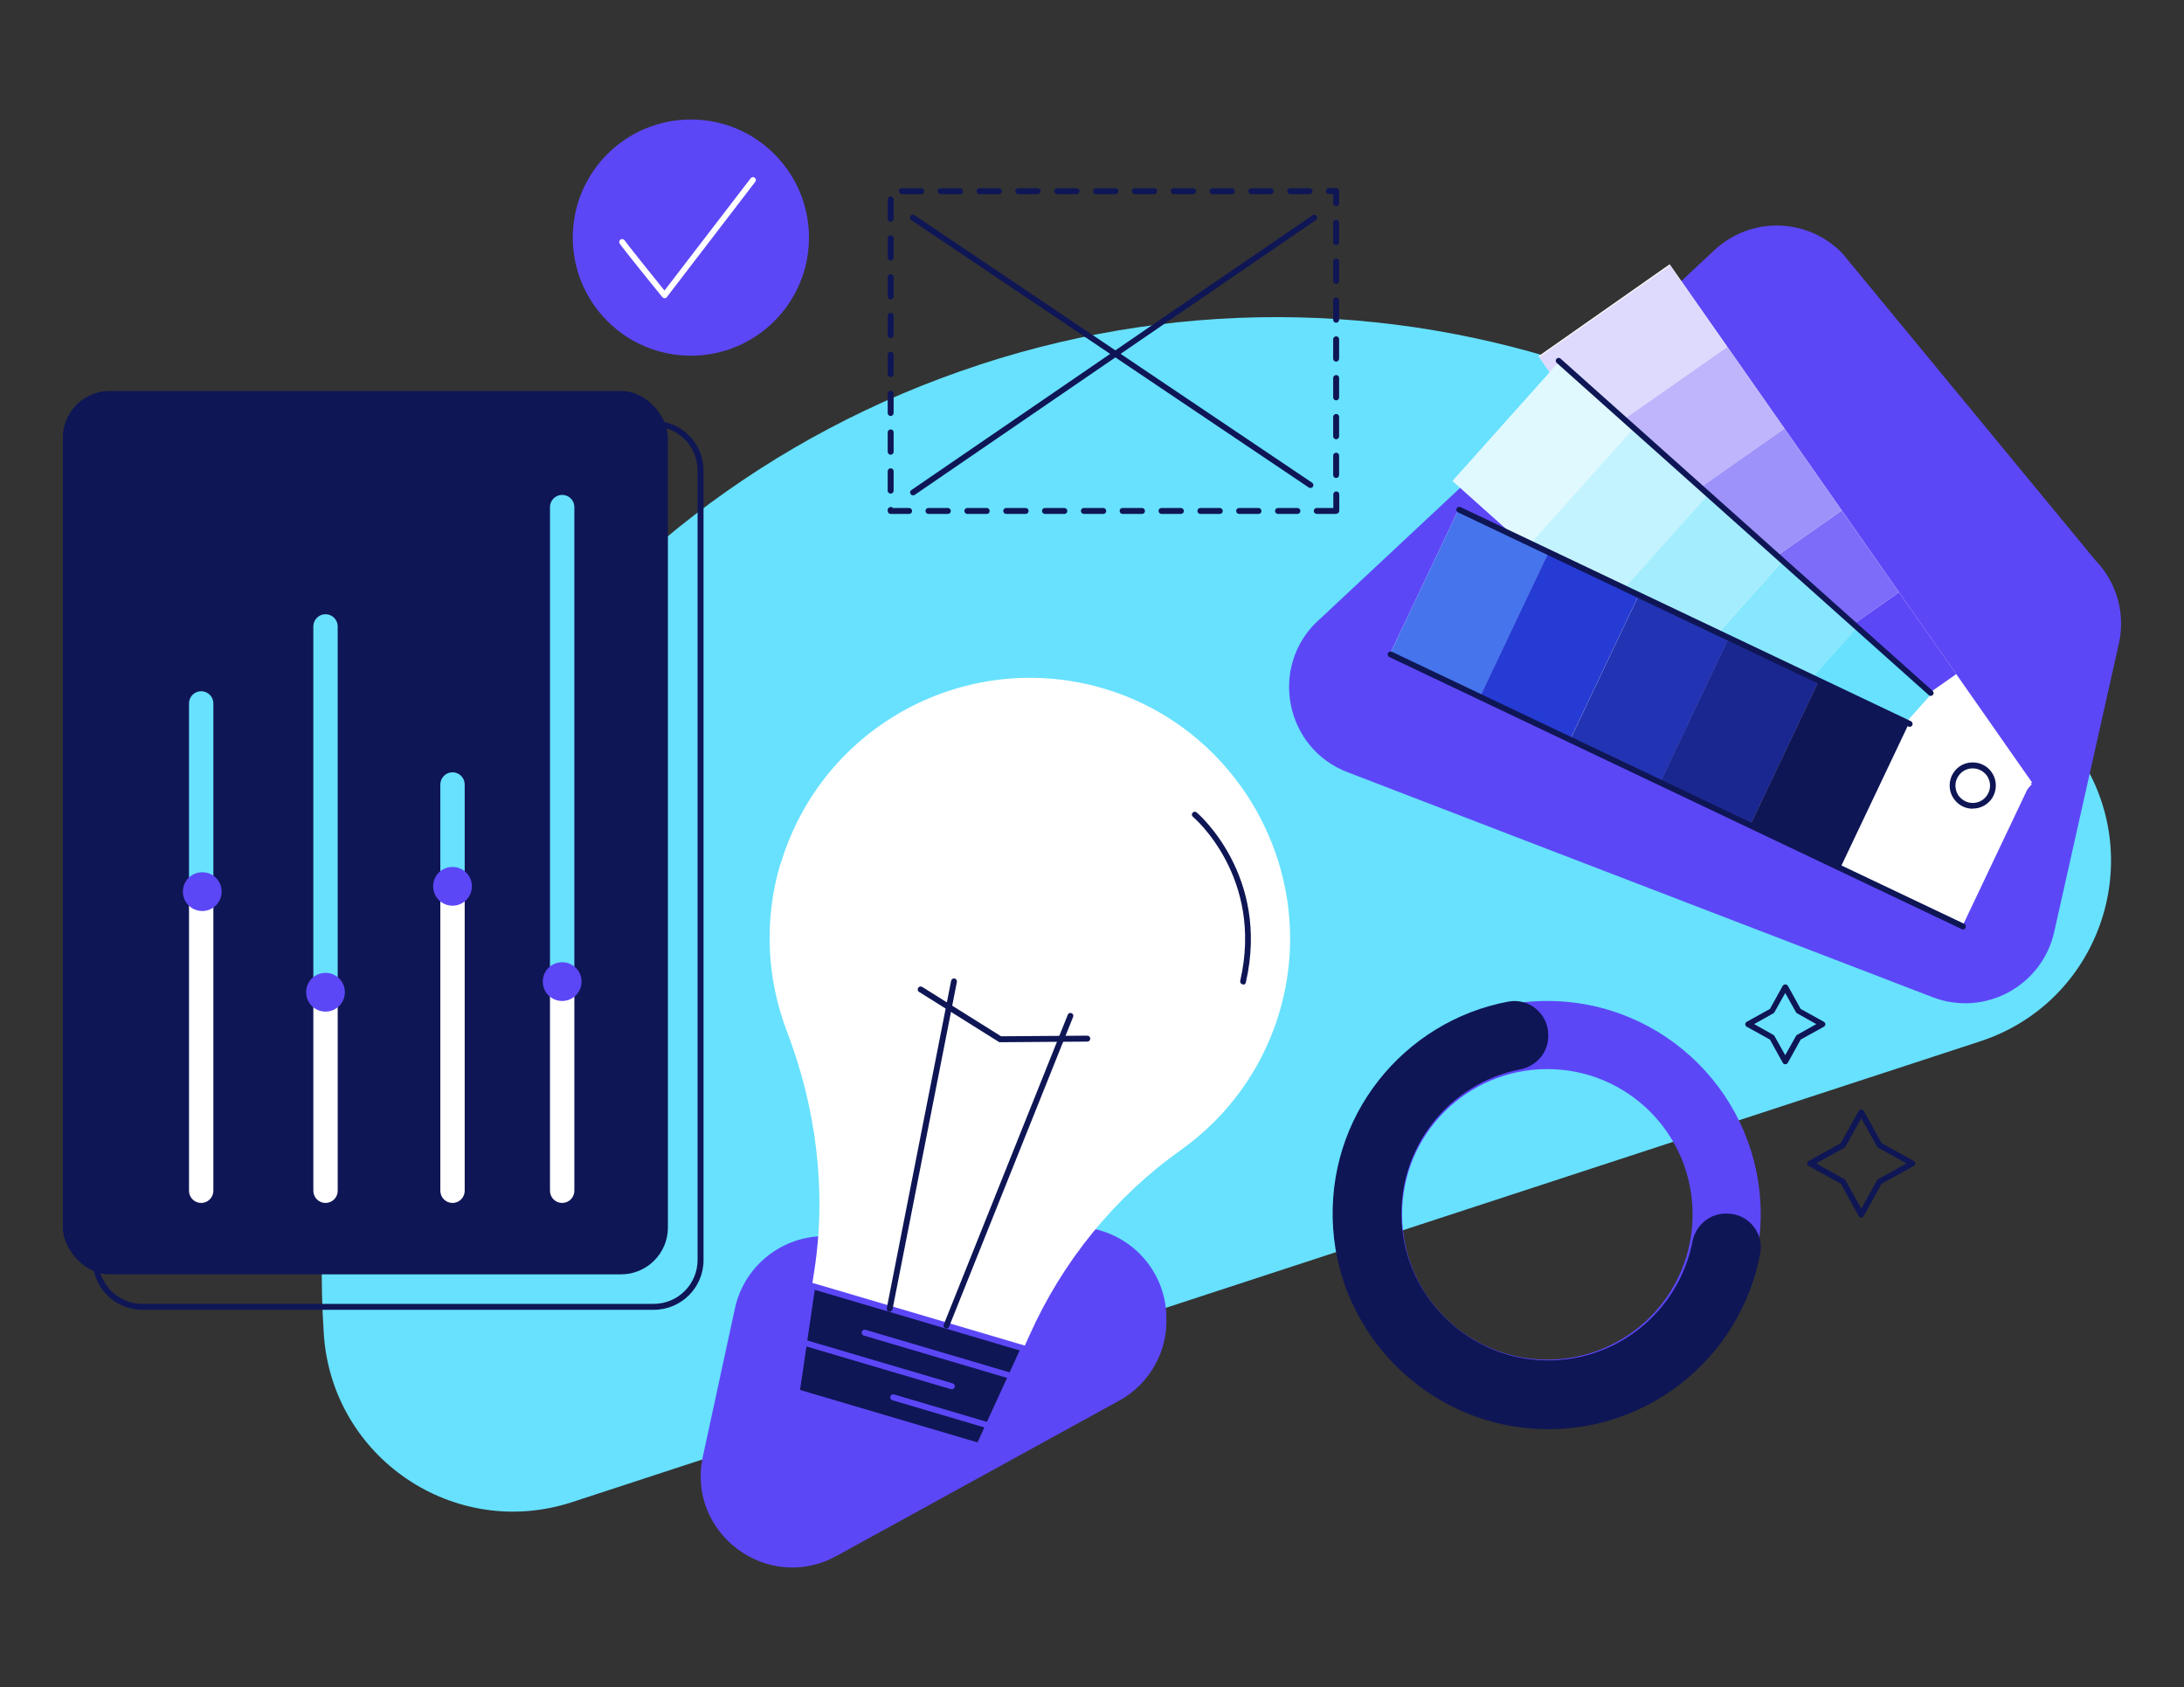
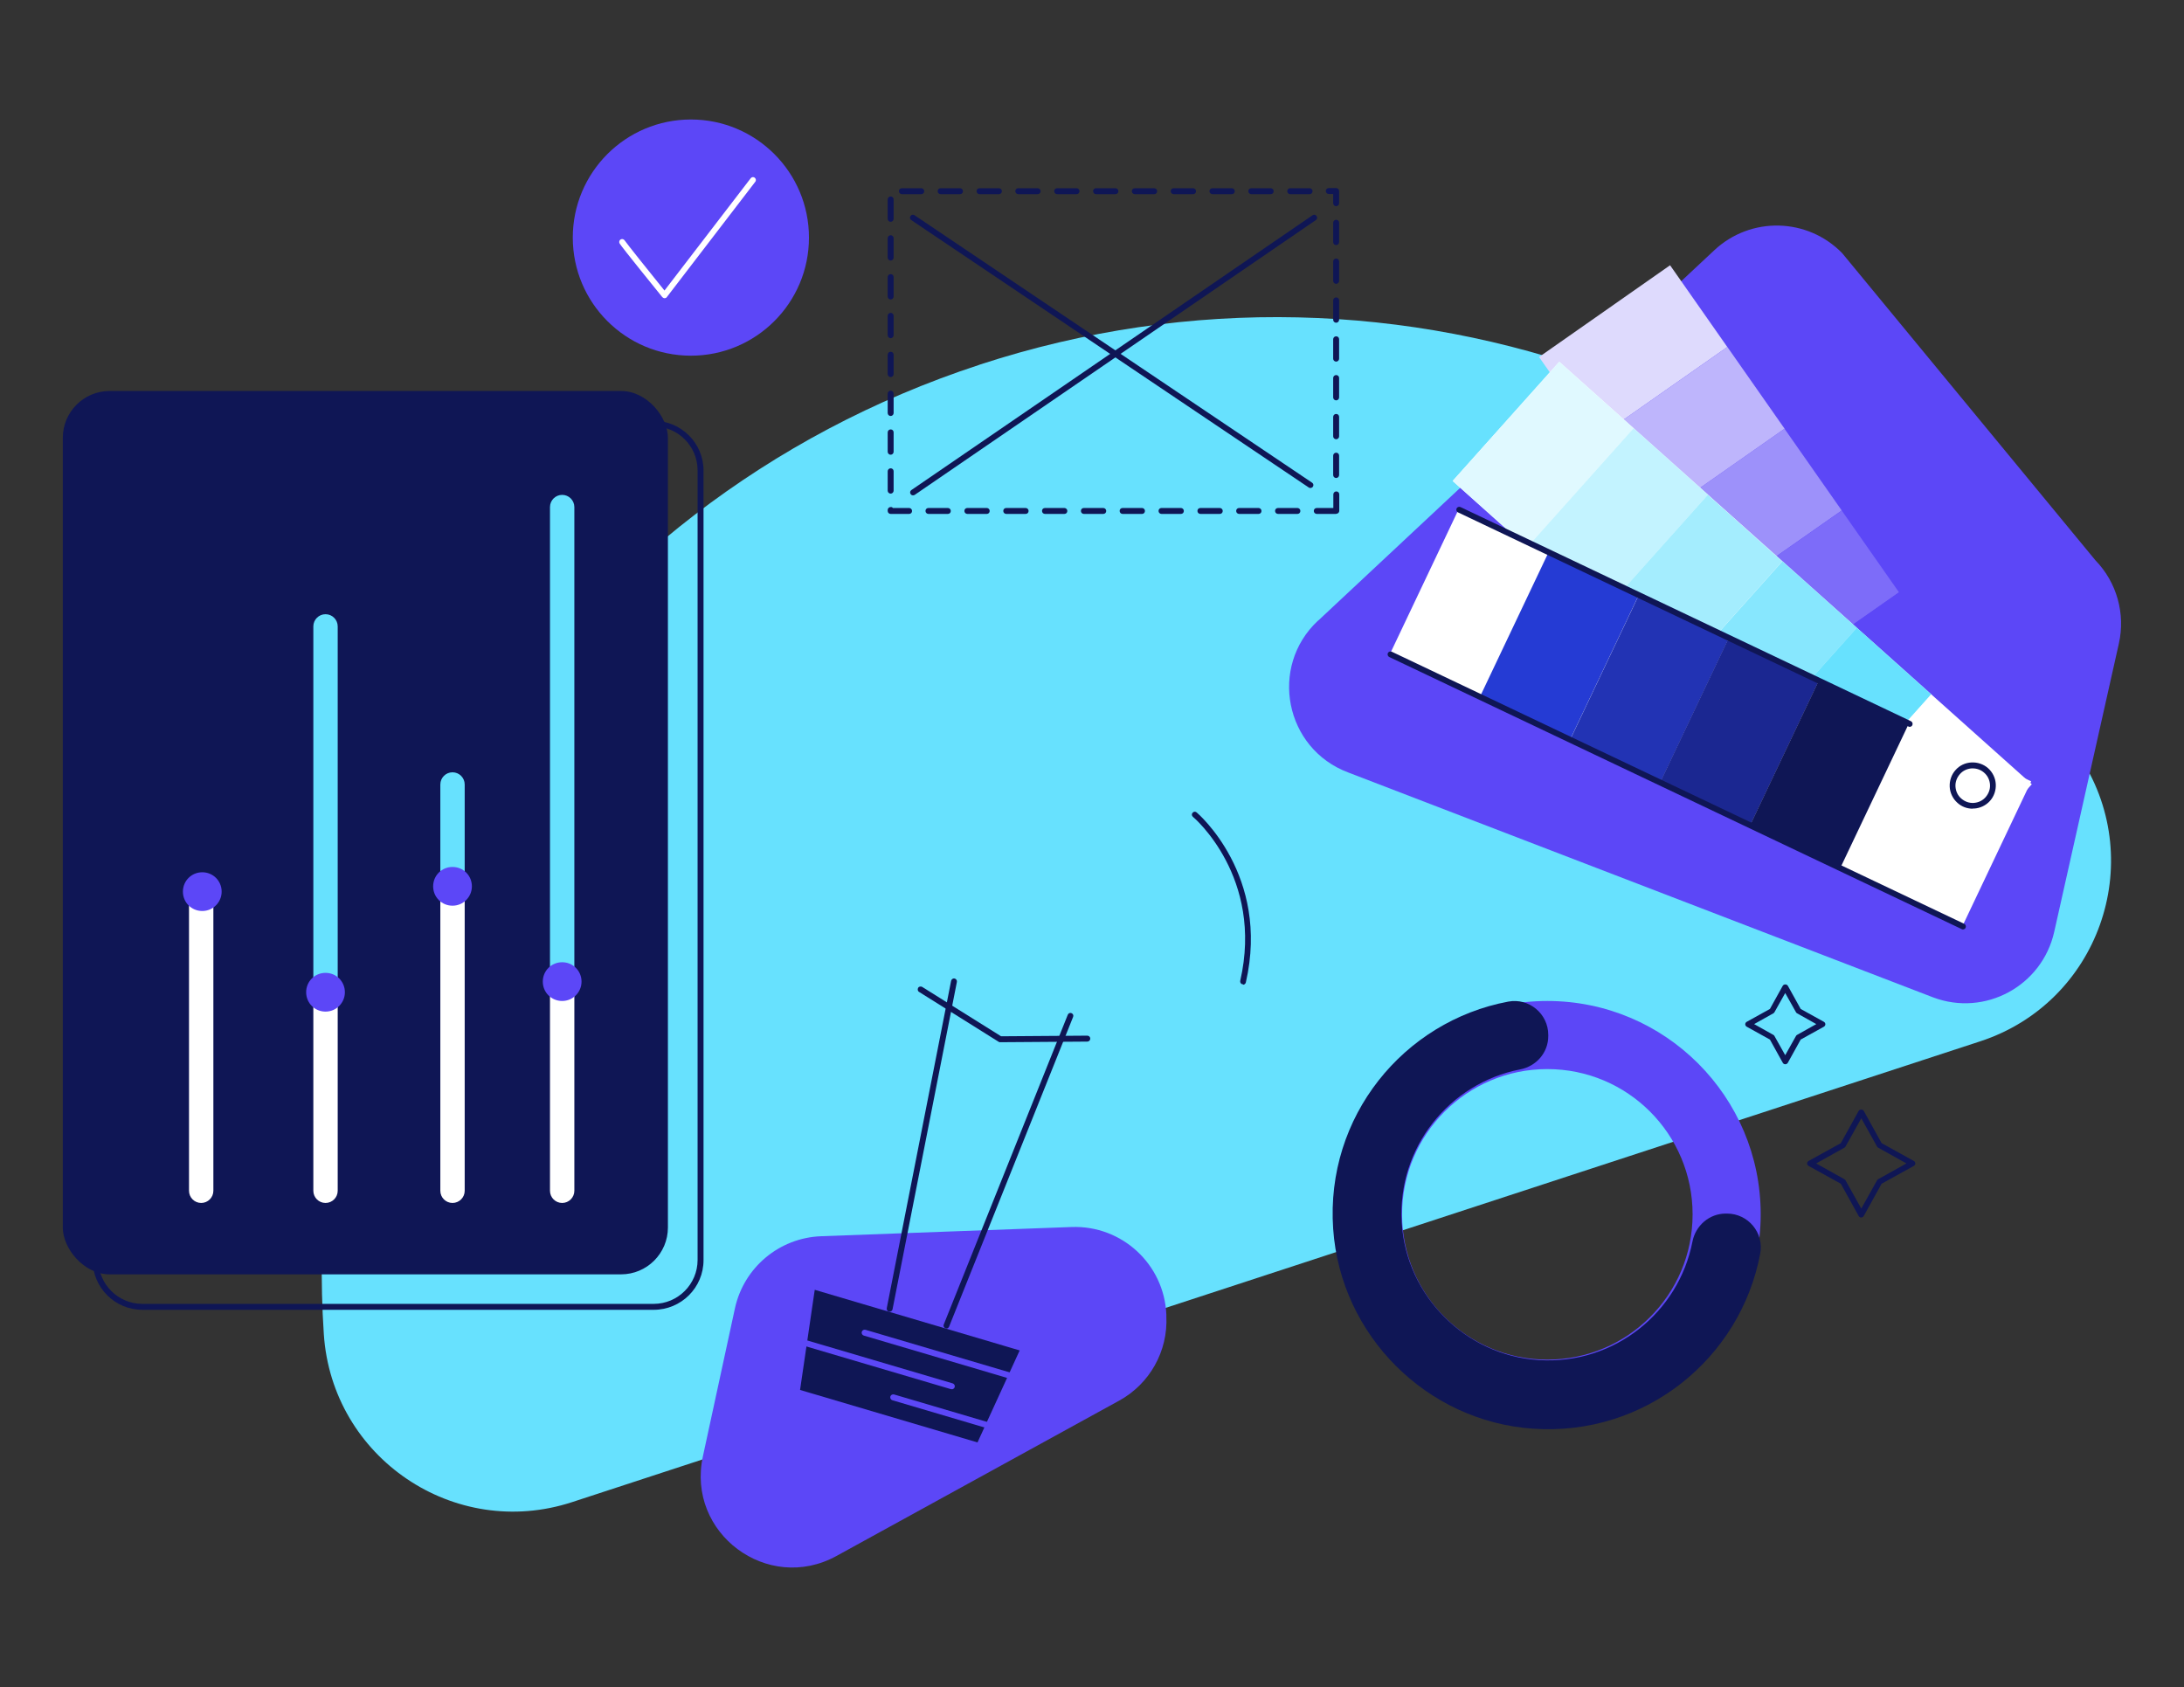
<svg xmlns="http://www.w3.org/2000/svg" id="marketing" viewBox="0 0 1398.2 1080">
  <rect x="0" y="0" width="1398.2" height="1080" fill="#333333" stroke="none" />
  <defs>
    <style>.cls-1{fill:#7d6cf9;}.cls-2{fill:#67e1fe;}.cls-3{fill:#beb5fc;}.cls-4{fill:#1b2791;}.cls-5{fill:#253bd4;}.cls-6{fill:#9d91fa;}.cls-7{fill:#87e7fe;}.cls-8{fill:#fff;}.cls-9{fill:#c3f3ff;}.cls-10{fill:#dedafd;}.cls-11{fill:#e0f9ff;}.cls-12{fill:#a4edfe;}.cls-13{fill:#2233b4;}.cls-14{fill:#5c47f7;}.cls-15{fill:#0f1655;}.cls-16{fill:#4574ec;}</style>
  </defs>
  <path class="cls-2" d="M627,233.5c270.9-88.7,559.2,22.4,705.4,252.3,42.6,67,10.8,156.1-64.6,180.8l-901.5,295c-75.4,24.7-153.8-28.4-159-107.6-18-271.9,148.9-531.9,419.8-620.5Z" />
  <path class="cls-14" d="M843.9,397.3l253.7-237.2c23.3-21.7,59.6-20.8,81.8,2l162.1,196.6c13.7,14.1,19.3,34.2,15,53.3l-41.4,184.6c-7.8,34.6-44.3,54.4-77.5,41.9l-374.5-144c-40.5-15.2-50.9-67.7-19.3-97.2Z" />
-   <polygon class="cls-8" points="1300.9 500.9 1218 560.3 985 228 1068.9 169.2 1300.9 500.9" />
  <rect class="cls-10" x="994.1" y="192.8" width="102.4" height="63.9" transform="translate(60.4 640.8) rotate(-35)" />
  <rect class="cls-3" x="1030.8" y="245.1" width="102.4" height="63.9" transform="translate(37 671.3) rotate(-35)" />
  <rect class="cls-6" x="1067.4" y="297.4" width="102.4" height="63.9" transform="translate(13.6 701.8) rotate(-35)" />
  <rect class="cls-1" x="1104.1" y="349.7" width="102.4" height="63.9" transform="translate(-9.8 732.4) rotate(-35)" />
  <rect class="cls-14" x="1140.7" y="402" width="102.4" height="63.9" transform="translate(-33.1 762.9) rotate(-35)" />
  <rect class="cls-8" x="1063.8" y="201.4" width="102.4" height="405.8" transform="translate(70.8 966.7) rotate(-48.2)" />
  <rect class="cls-11" x="936.3" y="258.5" width="102.4" height="63.9" transform="translate(113.2 833.6) rotate(-48.2)" />
  <rect class="cls-9" x="983.9" y="301" width="102.4" height="63.9" transform="translate(97.4 883.3) rotate(-48.2)" />
  <rect class="cls-12" x="1031.5" y="343.5" width="102.4" height="63.9" transform="translate(81.5 933.1) rotate(-48.2)" />
  <rect class="cls-7" x="1079.2" y="386.1" width="102.4" height="63.9" transform="translate(65.7 982.8) rotate(-48.2)" />
  <rect class="cls-2" x="1126.8" y="428.6" width="102.4" height="63.9" transform="translate(49.9 1032.5) rotate(-48.2)" />
  <rect class="cls-8" x="1044.2" y="256.9" width="102.4" height="405.8" transform="translate(209.9 1251.7) rotate(-64.6)" />
-   <rect class="cls-16" x="889.8" y="354.4" width="102.4" height="63.9" transform="translate(188.1 1070.3) rotate(-64.6)" />
  <rect class="cls-5" x="947.5" y="381.8" width="102.4" height="63.9" transform="translate(196.2 1138.1) rotate(-64.6)" />
  <rect class="cls-13" x="1005.1" y="409.3" width="102.4" height="63.9" transform="translate(204.4 1205.8) rotate(-64.6)" />
  <rect class="cls-4" x="1062.8" y="436.7" width="102.4" height="63.9" transform="translate(212.5 1273.5) rotate(-64.6)" />
  <rect class="cls-15" x="1120.5" y="464.1" width="102.4" height="63.9" transform="translate(220.6 1341.3) rotate(-64.6)" />
  <path class="cls-15" d="M1262.9,517.7c-3.6,0-7.1-1.3-9.8-3.8-2.9-2.6-4.7-6.3-4.9-10.2-.2-3.9,1.1-7.8,3.7-10.7,2.6-3,6.3-4.7,10.2-4.9,3.9-.2,7.8,1.1,10.7,3.7h0c2.9,2.6,4.7,6.3,4.9,10.2.2,3.9-1.1,7.8-3.7,10.7-2.6,2.9-6.3,4.7-10.2,4.9-.3,0-.6,0-.9,0ZM1262.9,491.9c-.2,0-.4,0-.6,0-3,.2-5.7,1.5-7.6,3.7s-3,5-2.8,8c.2,3,1.5,5.7,3.7,7.6s5,3,8,2.8c3-.2,5.7-1.5,7.6-3.7s3-5,2.8-8c-.2-3-1.5-5.7-3.7-7.6h0c-2-1.8-4.6-2.8-7.4-2.8Z" />
-   <path class="cls-15" d="M1236,445.5c-.4,0-.9-.2-1.2-.5l-238.2-212.7c-.8-.7-.8-1.9-.1-2.6.7-.8,1.9-.8,2.6-.1l238.2,212.7c.8.7.8,1.9.1,2.6-.4.4-.9.6-1.4.6Z" />
  <path class="cls-15" d="M1222.6,465.3c-.3,0-.5,0-.8-.2l-288.4-137.1c-.9-.4-1.3-1.6-.9-2.5.4-.9,1.6-1.3,2.5-.9l288.4,137.1c.9.4,1.3,1.6.9,2.5-.3.7-1,1.1-1.7,1.1Z" />
  <path class="cls-15" d="M1256.7,595c-.3,0-.5,0-.8-.2l-366.5-174.2c-.9-.4-1.3-1.6-.9-2.5s1.6-1.3,2.5-.9l366.5,174.2c.9.4,1.3,1.6.9,2.5-.3.7-1,1.1-1.7,1.1Z" />
  <path class="cls-14" d="M990.6,640.8c-75.4,0-136.6,61.2-136.6,136.6s61.2,136.6,136.6,136.6,136.6-61.2,136.6-136.6-61.2-136.6-136.6-136.6ZM990.6,870.4c-51.4,0-93-41.6-93-93s41.6-93,93-93,93,41.6,93,93-41.6,93-93,93Z" />
  <path class="cls-15" d="M985.2,870.7c-46.8-2.9-84.9-41-87.8-87.8-3-48.4,30.6-89.5,75.8-98.3,10.4-2,18-10.8,18-21.3v-.8c0-13.5-12.3-23.8-25.6-21.3-67.1,12.6-117.1,73.7-112.1,145.5,4.7,68.1,59.8,123.2,127.9,127.9,71.8,5,132.9-45,145.5-112.1,2.5-13.3-7.7-25.6-21.3-25.6h-.8c-10.5,0-19.3,7.7-21.3,18-8.8,45.2-49.9,78.8-98.3,75.8Z" />
  <path class="cls-15" d="M1191.5,779.4c-.7,0-1.3-.4-1.6-1l-11.4-20.6-20.6-11.4c-.6-.3-1-1-1-1.6s.4-1.3,1-1.6l20.6-11.4,11.4-20.6c.7-1.2,2.6-1.2,3.3,0l11.4,20.6,20.6,11.4c.6.3,1,1,1,1.6s-.4,1.3-1,1.6l-20.6,11.4-11.4,20.6c-.3.6-1,1-1.6,1ZM1162.7,744.8l18.1,10.1c.3.2.6.4.7.7l10.1,18.1,10.1-18.1c.2-.3.4-.6.7-.7l18.1-10.1-18.1-10.1c-.3-.2-.6-.4-.7-.7l-10.1-18.1-10.1,18.1c-.2.3-.4.6-.7.7l-18.1,10.1Z" />
  <path class="cls-15" d="M1142.9,681.3c-.7,0-1.3-.4-1.6-1l-8.2-14.8-14.8-8.2c-.6-.3-1-1-1-1.6s.4-1.3,1-1.6l14.8-8.2,8.2-14.8c.7-1.2,2.6-1.2,3.3,0l8.2,14.8,14.8,8.2c.6.3,1,1,1,1.6s-.4,1.3-1,1.6l-14.8,8.2-8.2,14.8c-.3.6-1,1-1.6,1ZM1123,655.6l12.3,6.9c.3.2.6.4.7.7l6.9,12.3,6.9-12.3c.2-.3.4-.6.7-.7l12.3-6.9-12.3-6.9c-.3-.2-.6-.4-.7-.7l-6.9-12.3-6.9,12.3c-.2.3-.4.6-.7.7l-12.3,6.9Z" />
  <path class="cls-15" d="M855.4,329h-12.4c-1,0-1.9-.8-1.9-1.9s.8-1.9,1.9-1.9h10.6v-8.7c0-1,.8-1.9,1.9-1.9s1.9.8,1.9,1.9v10.5c0,1-.8,1.9-1.9,1.9ZM830.6,329h-12.4c-1,0-1.9-.8-1.9-1.9s.8-1.9,1.9-1.9h12.4c1,0,1.9.8,1.9,1.9s-.8,1.9-1.9,1.9ZM805.7,329h-12.4c-1,0-1.9-.8-1.9-1.9s.8-1.9,1.9-1.9h12.4c1,0,1.9.8,1.9,1.9s-.8,1.9-1.9,1.9ZM780.9,329h-12.4c-1,0-1.9-.8-1.9-1.9s.8-1.9,1.9-1.9h12.4c1,0,1.9.8,1.9,1.9s-.8,1.9-1.9,1.9ZM756,329h-12.4c-1,0-1.9-.8-1.9-1.9s.8-1.9,1.9-1.9h12.4c1,0,1.9.8,1.9,1.9s-.8,1.9-1.9,1.9ZM731.1,329h-12.4c-1,0-1.9-.8-1.9-1.9s.8-1.9,1.9-1.9h12.4c1,0,1.9.8,1.9,1.9s-.8,1.9-1.9,1.9ZM706.3,329h-12.4c-1,0-1.9-.8-1.9-1.9s.8-1.9,1.9-1.9h12.4c1,0,1.9.8,1.9,1.9s-.8,1.9-1.9,1.9ZM681.4,329h-12.4c-1,0-1.9-.8-1.9-1.9s.8-1.9,1.9-1.9h12.4c1,0,1.9.8,1.9,1.9s-.8,1.9-1.9,1.9ZM656.6,329h-12.4c-1,0-1.9-.8-1.9-1.9s.8-1.9,1.9-1.9h12.4c1,0,1.9.8,1.9,1.9s-.8,1.9-1.9,1.9ZM631.7,329h-12.4c-1,0-1.9-.8-1.9-1.9s.8-1.9,1.9-1.9h12.4c1,0,1.9.8,1.9,1.9s-.8,1.9-1.9,1.9ZM606.8,329h-12.4c-1,0-1.9-.8-1.9-1.9s.8-1.9,1.9-1.9h12.4c1,0,1.9.8,1.9,1.9s-.8,1.9-1.9,1.9ZM582,329h-11.8c-1,0-1.9-.8-1.9-1.9v-.6c0-1,.8-1.9,1.9-1.9s1,.2,1.4.6h10.4c1,0,1.9.8,1.9,1.9s-.8,1.9-1.9,1.9ZM570.2,316c-1,0-1.9-.8-1.9-1.9v-12.4c0-1,.8-1.9,1.9-1.9s1.9.8,1.9,1.9v12.4c0,1-.8,1.9-1.9,1.9ZM855.4,306c-1,0-1.9-.8-1.9-1.9v-12.4c0-1,.8-1.9,1.9-1.9s1.9.8,1.9,1.9v12.4c0,1-.8,1.9-1.9,1.9ZM570.2,291.1c-1,0-1.9-.8-1.9-1.9v-12.4c0-1,.8-1.9,1.9-1.9s1.9.8,1.9,1.9v12.4c0,1-.8,1.9-1.9,1.9ZM855.4,281.2c-1,0-1.9-.8-1.9-1.9v-12.4c0-1,.8-1.9,1.9-1.9s1.9.8,1.9,1.9v12.4c0,1-.8,1.9-1.9,1.9ZM570.2,266.3c-1,0-1.9-.8-1.9-1.9v-12.4c0-1,.8-1.9,1.9-1.9s1.9.8,1.9,1.9v12.4c0,1-.8,1.9-1.9,1.9ZM855.4,256.3c-1,0-1.9-.8-1.9-1.9v-12.4c0-1,.8-1.9,1.9-1.9s1.9.8,1.9,1.9v12.4c0,1-.8,1.9-1.9,1.9ZM570.2,241.4c-1,0-1.9-.8-1.9-1.9v-12.4c0-1,.8-1.9,1.9-1.9s1.9.8,1.9,1.9v12.4c0,1-.8,1.9-1.9,1.9ZM855.4,231.5c-1,0-1.9-.8-1.9-1.9v-12.4c0-1,.8-1.9,1.9-1.9s1.9.8,1.9,1.9v12.4c0,1-.8,1.9-1.9,1.9ZM570.2,216.5c-1,0-1.9-.8-1.9-1.9v-12.4c0-1,.8-1.9,1.9-1.9s1.9.8,1.9,1.9v12.4c0,1-.8,1.9-1.9,1.9ZM855.4,206.6c-1,0-1.9-.8-1.9-1.9v-12.4c0-1,.8-1.9,1.9-1.9s1.9.8,1.9,1.9v12.4c0,1-.8,1.9-1.9,1.9ZM570.2,191.7c-1,0-1.9-.8-1.9-1.9v-12.4c0-1,.8-1.9,1.9-1.9s1.9.8,1.9,1.9v12.4c0,1-.8,1.9-1.9,1.9ZM855.4,181.7c-1,0-1.9-.8-1.9-1.9v-12.4c0-1,.8-1.9,1.9-1.9s1.9.8,1.9,1.9v12.4c0,1-.8,1.9-1.9,1.9ZM570.2,166.8c-1,0-1.9-.8-1.9-1.9v-12.4c0-1,.8-1.9,1.9-1.9s1.9.8,1.9,1.9v12.4c0,1-.8,1.9-1.9,1.9ZM855.4,156.9c-1,0-1.9-.8-1.9-1.9v-12.4c0-1,.8-1.9,1.9-1.9s1.9.8,1.9,1.9v12.4c0,1-.8,1.9-1.9,1.9ZM570.2,142c-1,0-1.9-.8-1.9-1.9v-12.4c0-1,.8-1.9,1.9-1.9s1.9.8,1.9,1.9v12.4c0,1-.8,1.9-1.9,1.9ZM855.4,132c-1,0-1.9-.8-1.9-1.9v-5.9h-2.8c-1,0-1.9-.8-1.9-1.9s.8-1.9,1.9-1.9h4.7c1,0,1.9.8,1.9,1.9v7.8c0,1-.8,1.9-1.9,1.9ZM838.4,124.3h-12.4c-1,0-1.9-.8-1.9-1.9s.8-1.9,1.9-1.9h12.4c1,0,1.9.8,1.9,1.9s-.8,1.9-1.9,1.9ZM813.5,124.3h-12.4c-1,0-1.9-.8-1.9-1.9s.8-1.9,1.9-1.9h12.4c1,0,1.9.8,1.9,1.9s-.8,1.9-1.9,1.9ZM788.6,124.3h-12.4c-1,0-1.9-.8-1.9-1.9s.8-1.9,1.9-1.9h12.4c1,0,1.9.8,1.9,1.9s-.8,1.9-1.9,1.9ZM763.8,124.3h-12.4c-1,0-1.9-.8-1.9-1.9s.8-1.9,1.9-1.9h12.4c1,0,1.9.8,1.9,1.9s-.8,1.9-1.9,1.9ZM738.9,124.3h-12.4c-1,0-1.9-.8-1.9-1.9s.8-1.9,1.9-1.9h12.4c1,0,1.9.8,1.9,1.9s-.8,1.9-1.9,1.9ZM714.1,124.3h-12.4c-1,0-1.9-.8-1.9-1.9s.8-1.9,1.9-1.9h12.4c1,0,1.9.8,1.9,1.9s-.8,1.9-1.9,1.9ZM689.2,124.3h-12.4c-1,0-1.9-.8-1.9-1.9s.8-1.9,1.9-1.9h12.4c1,0,1.9.8,1.9,1.9s-.8,1.9-1.9,1.9ZM664.3,124.3h-12.4c-1,0-1.9-.8-1.9-1.9s.8-1.9,1.9-1.9h12.4c1,0,1.9.8,1.9,1.9s-.8,1.9-1.9,1.9ZM639.5,124.3h-12.4c-1,0-1.9-.8-1.9-1.9s.8-1.9,1.9-1.9h12.4c1,0,1.9.8,1.9,1.9s-.8,1.9-1.9,1.9ZM614.6,124.3h-12.4c-1,0-1.9-.8-1.9-1.9s.8-1.9,1.9-1.9h12.4c1,0,1.9.8,1.9,1.9s-.8,1.9-1.9,1.9ZM589.8,124.3h-12.4c-1,0-1.9-.8-1.9-1.9s.8-1.9,1.9-1.9h12.4c1,0,1.9.8,1.9,1.9s-.8,1.9-1.9,1.9Z" />
  <path class="cls-15" d="M838.9,312.4c-.4,0-.7-.1-1-.3l-254.5-171.2c-.9-.6-1.1-1.7-.5-2.6.6-.9,1.7-1.1,2.6-.5l254.5,171.2c.9.6,1.1,1.7.5,2.6-.4.5-1,.8-1.6.8Z" />
  <path class="cls-15" d="M584.5,317.1c-.6,0-1.2-.3-1.5-.8-.6-.9-.4-2,.5-2.6l256.8-175.9c.9-.6,2-.4,2.6.5.6.9.4,2-.5,2.6l-256.8,175.9c-.3.2-.7.3-1.1.3Z" />
  <rect class="cls-15" x="40.2" y="250.3" width="387.4" height="565.5" rx="30" ry="30" />
  <path class="cls-15" d="M418.5,838.5H91.1c-17.6,0-31.8-14.3-31.8-31.8v-505.5c0-17.6,14.3-31.8,31.8-31.8h327.4c17.6,0,31.9,14.3,31.9,31.8v505.5c0,17.6-14.3,31.8-31.9,31.8ZM91.1,273c-15.5,0-28.1,12.6-28.1,28.1v505.5c0,15.5,12.6,28.1,28.1,28.1h327.4c15.5,0,28.1-12.6,28.1-28.1v-505.5c0-15.5-12.6-28.1-28.1-28.1H91.1Z" />
  <path class="cls-2" d="M208.4,649.6c-4.3,0-7.8-3.5-7.8-7.8v-240.8c0-4.3,3.5-7.8,7.8-7.8s7.8,3.5,7.8,7.8v240.8c0,4.3-3.5,7.8-7.8,7.8Z" />
  <path class="cls-8" d="M208.4,770.1c-4.3,0-7.8-3.5-7.8-7.8v-120.4c0-4.3,3.5-7.8,7.8-7.8s7.8,3.5,7.8,7.8v120.4c0,4.3-3.5,7.8-7.8,7.8Z" />
  <path class="cls-2" d="M359.9,644c-4.3,0-7.8-3.5-7.8-7.8v-311.6c0-4.3,3.5-7.8,7.8-7.8s7.8,3.5,7.8,7.8v311.6c0,4.3-3.5,7.8-7.8,7.8Z" />
  <path class="cls-8" d="M359.9,770.1c-4.3,0-7.8-3.5-7.8-7.8v-126.1c0-4.3,3.5-7.8,7.8-7.8s7.8,3.5,7.8,7.8v126.1c0,4.3-3.5,7.8-7.8,7.8Z" />
  <path class="cls-2" d="M289.7,578.8c-4.3,0-7.8-3.5-7.8-7.8v-68.8c0-4.3,3.5-7.8,7.8-7.8s7.8,3.5,7.8,7.8v68.8c0,4.3-3.5,7.8-7.8,7.8Z" />
  <path class="cls-8" d="M289.7,770.1c-4.3,0-7.8-3.5-7.8-7.8v-191.3c0-4.3,3.5-7.8,7.8-7.8s7.8,3.5,7.8,7.8v191.3c0,4.3-3.5,7.8-7.8,7.8Z" />
-   <path class="cls-2" d="M128.8,578.8c-4.3,0-7.8-3.5-7.8-7.8v-120.7c0-4.3,3.5-7.8,7.8-7.8s7.8,3.5,7.8,7.8v120.7c0,4.3-3.5,7.8-7.8,7.8Z" />
  <path class="cls-8" d="M128.8,770.1c-4.3,0-7.8-3.5-7.8-7.8v-191.3c0-4.3,3.5-7.8,7.8-7.8s7.8,3.5,7.8,7.8v191.3c0,4.3-3.5,7.8-7.8,7.8Z" />
  <path class="cls-14" d="M141.9,570.8c0,6.8-5.5,12.4-12.4,12.4s-12.4-5.5-12.4-12.4,5.5-12.4,12.4-12.4,12.4,5.5,12.4,12.4Z" />
  <path class="cls-14" d="M220.8,635.2c0,6.8-5.5,12.4-12.4,12.4s-12.4-5.5-12.4-12.4,5.5-12.4,12.4-12.4,12.4,5.5,12.4,12.4Z" />
  <path class="cls-14" d="M302.1,567.4c0,6.8-5.5,12.4-12.4,12.4s-12.4-5.5-12.4-12.4,5.5-12.4,12.4-12.4,12.4,5.5,12.4,12.4Z" />
  <path class="cls-14" d="M372.3,628.4c0,6.8-5.5,12.4-12.4,12.4s-12.4-5.5-12.4-12.4,5.5-12.4,12.4-12.4,12.4,5.5,12.4,12.4Z" />
  <path class="cls-14" d="M525.6,791.4l160.4-5.9c32.2-1.2,59.3,23.8,60.7,56v1.2c1.1,22.3-10.7,43.3-30.3,54l-180.9,99.4c-44.1,24.2-96.2-14.6-85.5-63.8l20.5-94.7c5.7-26.2,28.4-45.2,55.2-46.2Z" />
  <polygon class="cls-15" points="510.1 891.2 626.9 925.7 655.5 863.2 520 823.2 510.1 891.2" />
-   <path class="cls-8" d="M499.7,553.3c26.3-89,120.4-139.5,209.3-111.8,84.7,26.4,134.2,116.1,111.4,201.8-10.4,39.2-33.9,71.2-64.4,92.9-42.4,30.1-75.8,71.3-97,118.8l-3.7,8.2-135.5-40,1.4-8.9c8.2-52.1,1.3-105.1-17.5-154.3-12.6-33-14.9-70.2-4.2-106.7Z" />
  <path class="cls-14" d="M647.4,882.7c-.2,0-.4,0-.6,0l-93.8-27.7c-1-.3-1.6-1.4-1.3-2.4.3-1,1.4-1.6,2.4-1.3l93.8,27.7c1,.3,1.6,1.4,1.3,2.4-.3.8-1,1.4-1.9,1.4Z" />
  <path class="cls-14" d="M626.9,927.6c-.2,0-.4,0-.6,0l-116.8-34.5c-.9-.3-1.5-1.2-1.4-2.1l10-68c0-.6.4-1.1.9-1.4.5-.3,1.1-.4,1.6-.2l135.5,40c.5.2,1,.5,1.2,1.1.2.5.2,1.1,0,1.6l-28.6,62.5c-.3.7-1,1.1-1.8,1.1ZM512.2,889.8l113.6,33.6,27-58.9-131.2-38.8-9.4,64.1Z" />
  <path class="cls-15" d="M605.9,850.4c-.2,0-.5,0-.7-.1-1-.4-1.4-1.5-1-2.4l79.4-198.3c.4-1,1.5-1.4,2.4-1,1,.4,1.4,1.5,1,2.4l-79.4,198.3c-.3.7-1,1.2-1.7,1.2Z" />
  <path class="cls-15" d="M569.6,839.7c-.1,0-.2,0-.4,0-1-.2-1.7-1.2-1.5-2.2l41.2-209.6c.2-1,1.2-1.7,2.2-1.5,1,.2,1.7,1.2,1.5,2.2l-41.2,209.6c-.2.9-1,1.5-1.8,1.5Z" />
  <path class="cls-15" d="M640.3,667.2c-.4,0-.7,0-1-.3l-50.9-31.9c-.9-.5-1.1-1.7-.6-2.6.5-.9,1.7-1.1,2.6-.6l50.5,31.6,55.2-.4h0c1,0,1.9.8,1.9,1.9,0,1-.8,1.9-1.9,1.9l-55.8.4h0Z" />
  <path class="cls-14" d="M609.4,889.3c-.2,0-.4,0-.6,0l-93.8-27.7c-1-.3-1.6-1.4-1.3-2.4.3-1,1.4-1.6,2.4-1.3l93.8,27.7c1,.3,1.6,1.4,1.3,2.4-.3.8-1,1.4-1.9,1.4Z" />
  <path class="cls-14" d="M633.2,914.5c-.2,0-.4,0-.6,0l-61.3-18.1c-1-.3-1.6-1.4-1.3-2.4.3-1,1.4-1.6,2.4-1.3l61.3,18.1c1,.3,1.6,1.4,1.3,2.4-.3.8-1,1.4-1.9,1.4Z" />
  <path class="cls-15" d="M795.8,630.1c-.1,0-.3,0-.4,0-1-.2-1.6-1.2-1.4-2.2,15.2-66.3-29.8-104.7-30.3-105-.8-.7-.9-1.8-.2-2.6.7-.8,1.8-.9,2.6-.2.5.4,47.2,40.2,31.5,108.8-.2.9-1,1.5-1.8,1.5Z" />
  <circle class="cls-14" cx="442.3" cy="152.1" r="75.6" />
  <path class="cls-8" d="M425.5,190.9c-.6,0-1.1-.3-1.5-.7-2.6-3.2-25.7-31.7-27.3-34.3-.5-.9-.3-2,.6-2.6.9-.5,2-.3,2.6.6,1.1,1.7,15.3,19.5,25.5,32.1l55.2-71.9c.6-.8,1.8-1,2.6-.3.8.6,1,1.8.3,2.6l-56.6,73.8c-.3.5-.9.7-1.5.7h0Z" />
</svg>